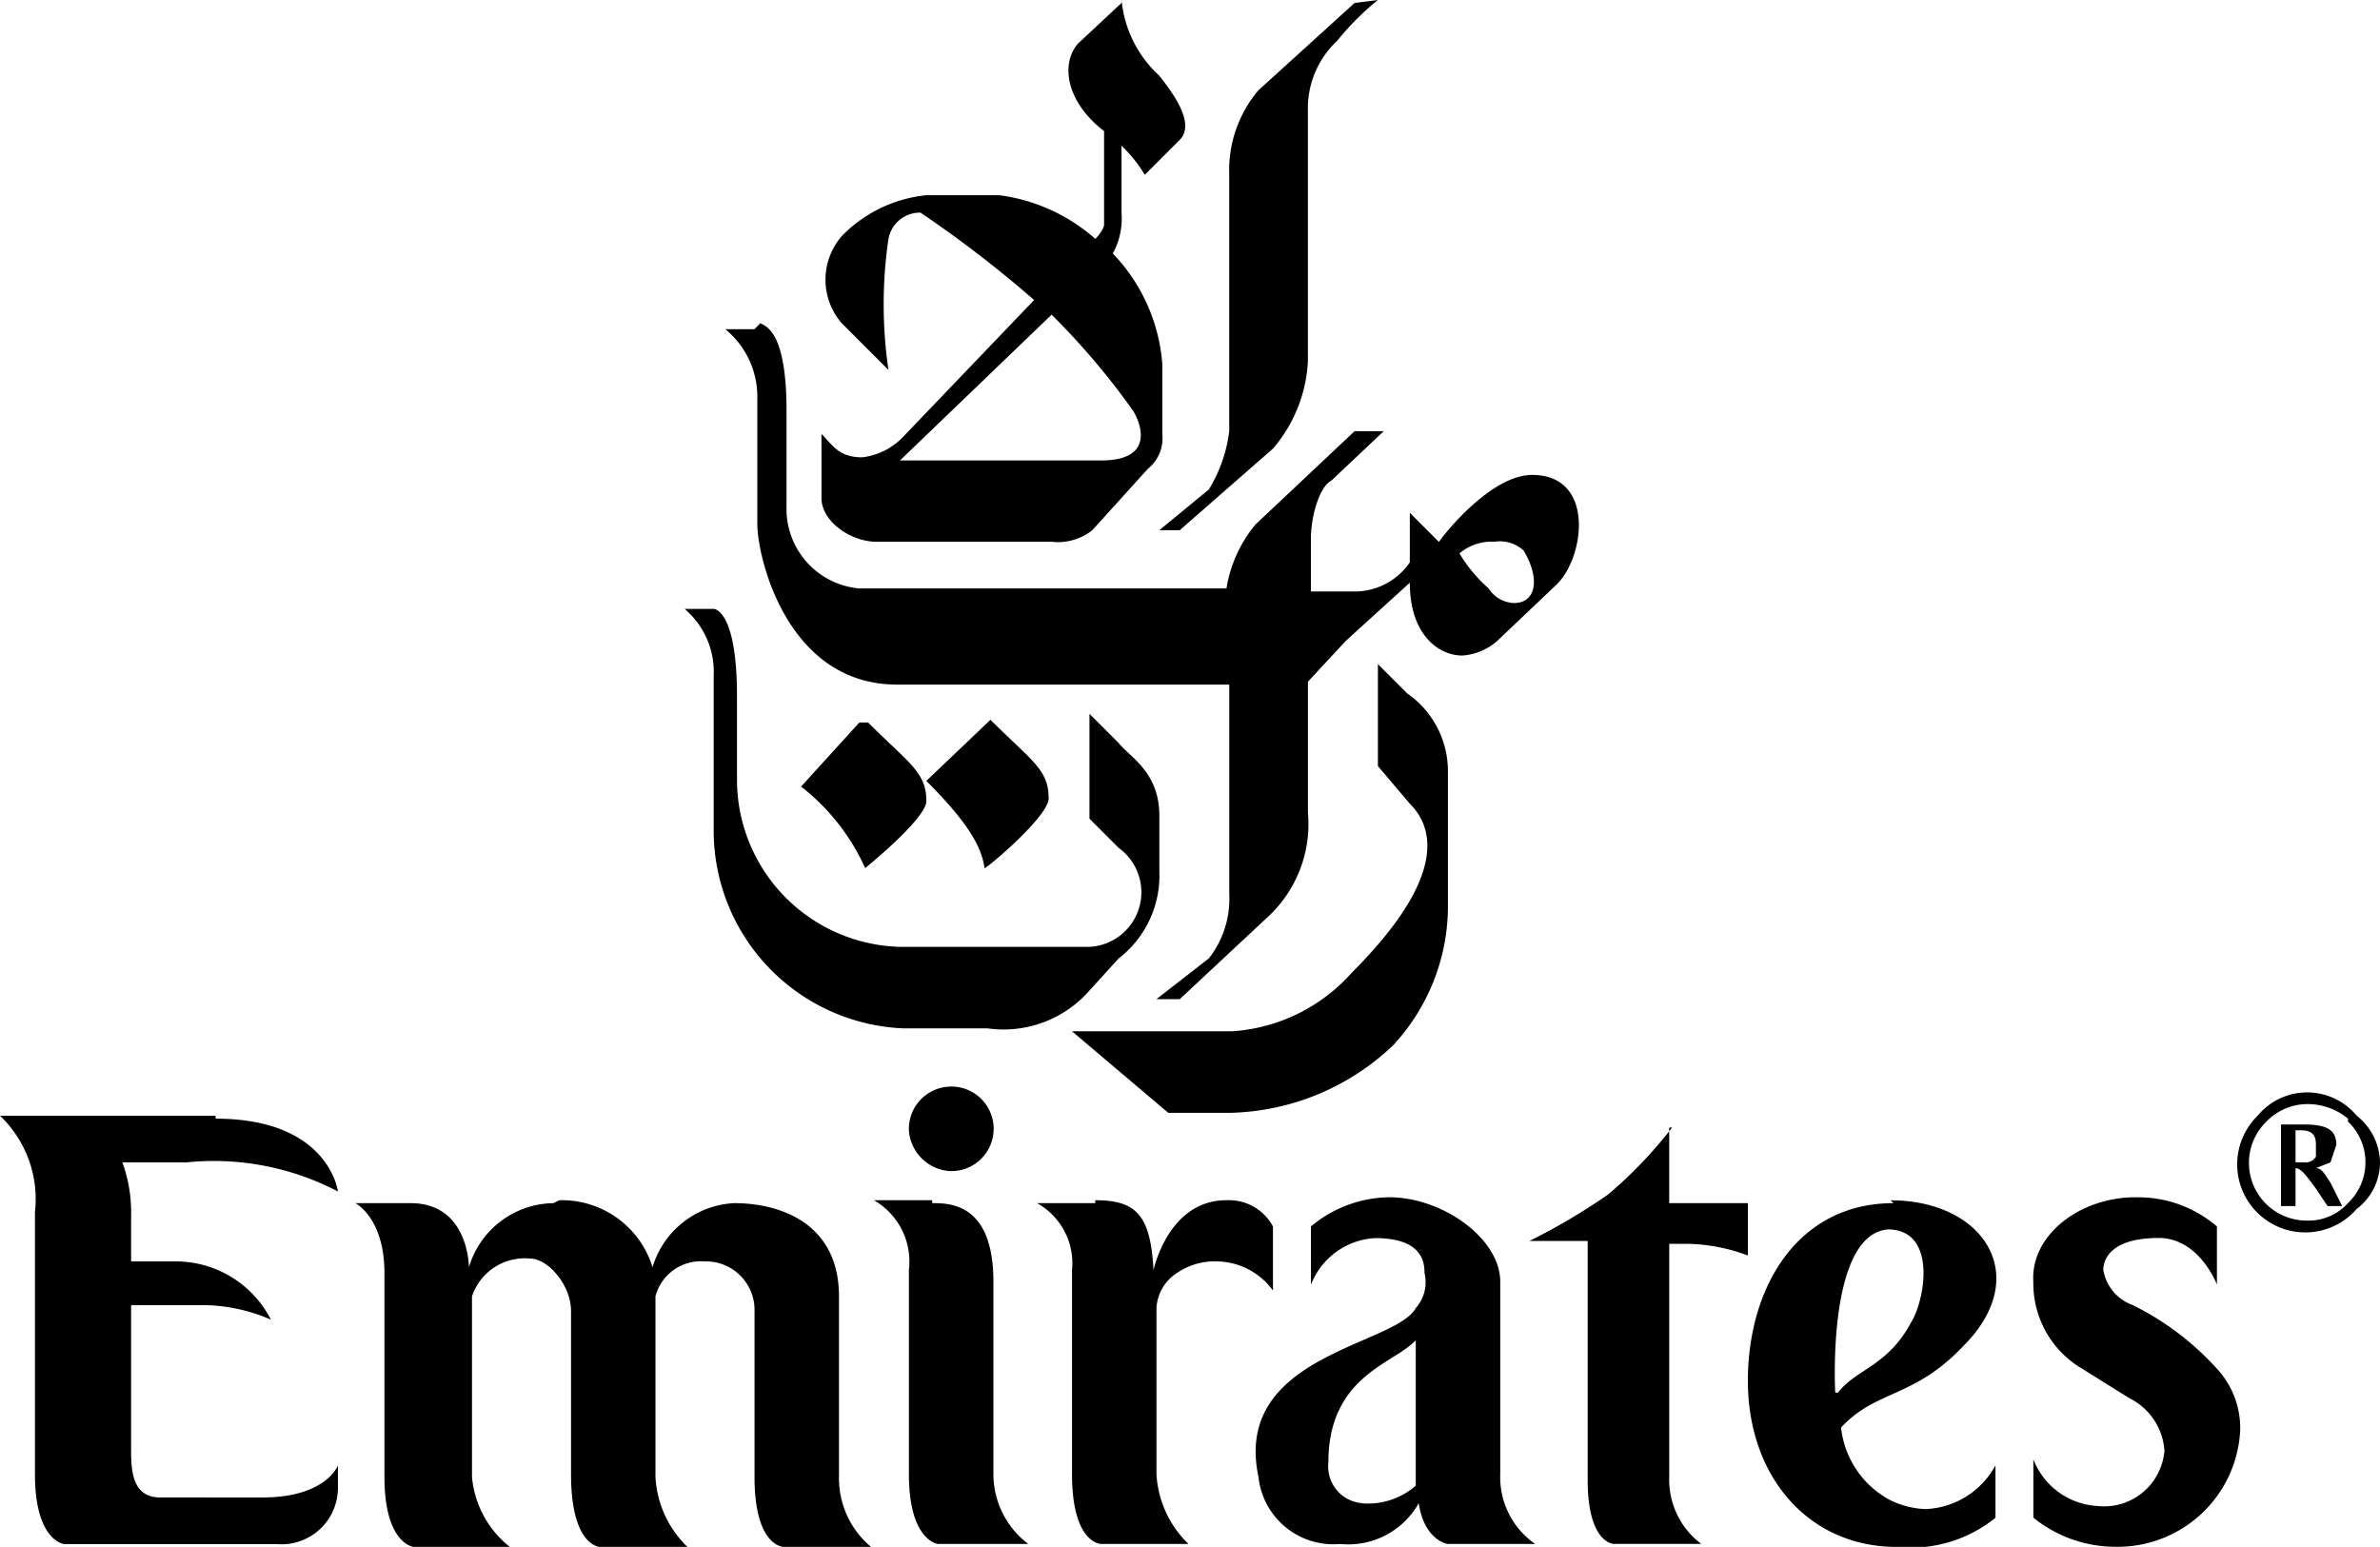
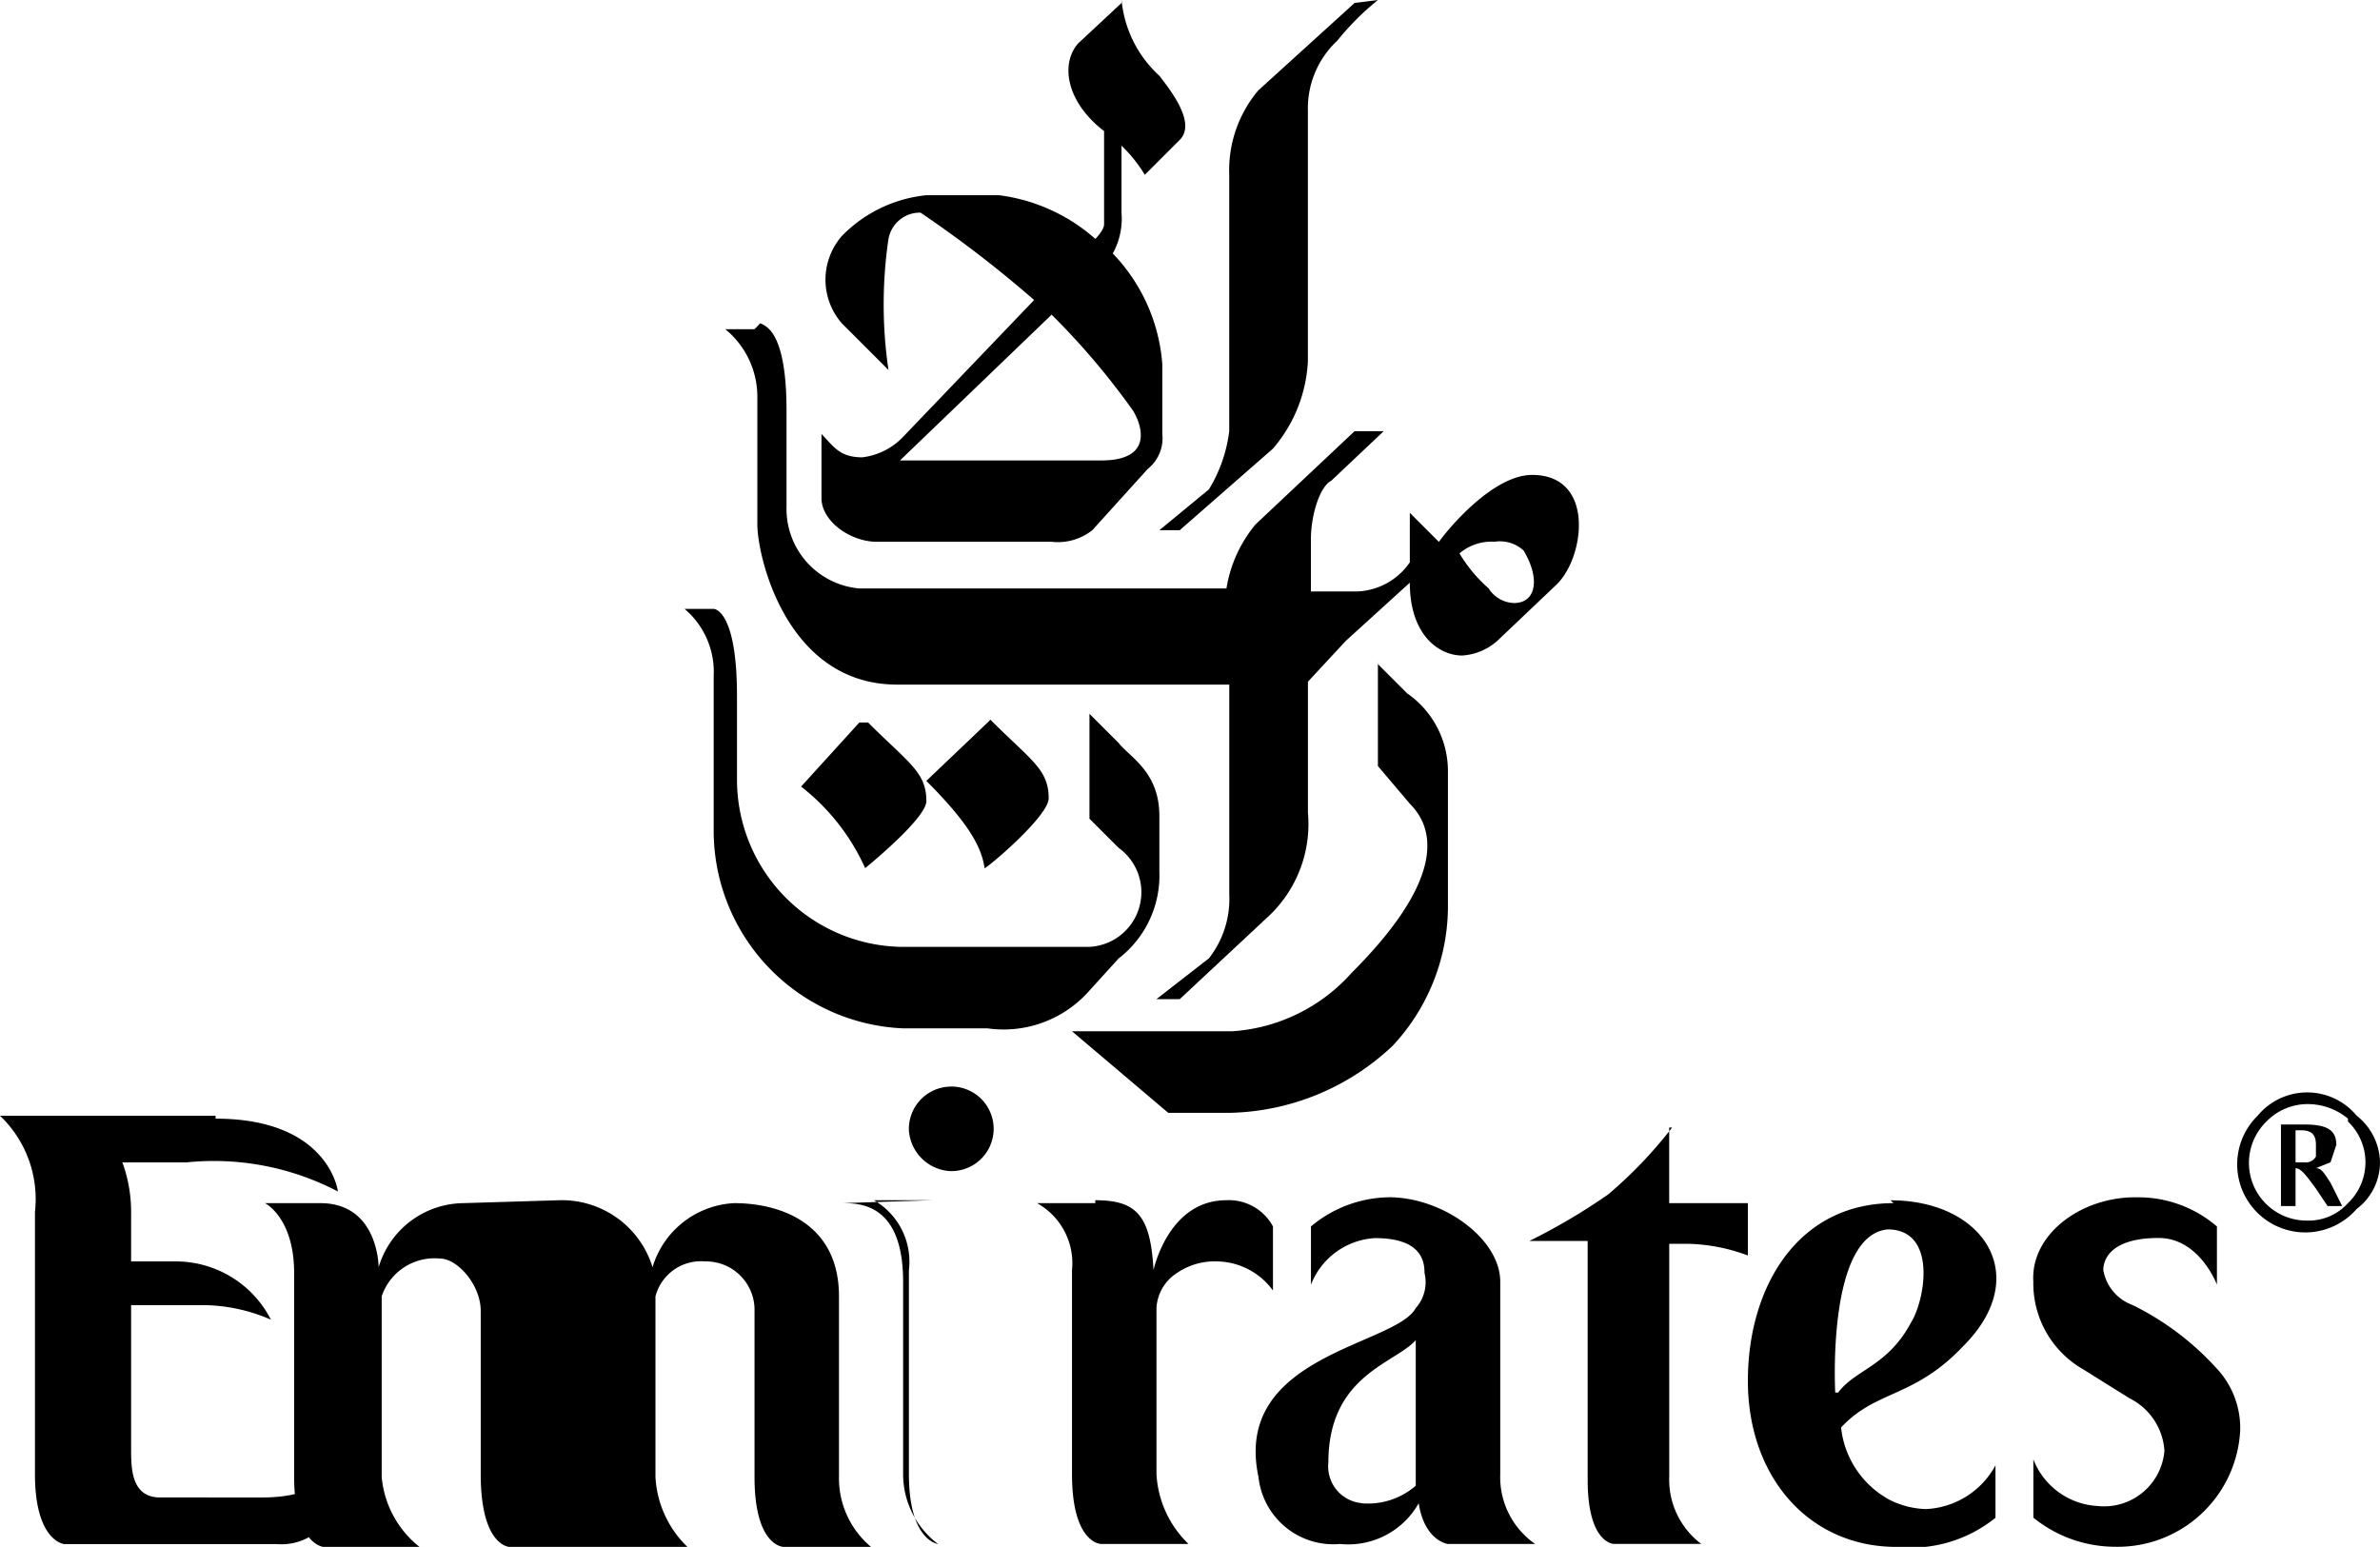
<svg xmlns="http://www.w3.org/2000/svg" width="69.237" height="45">
-   <path d="M67.373 33.645v-.339c0-.254-.085-.424-.424-.424h-.169v.932h.254a.338.338 0 0 0 .339-.169m.847 1.441h-.508l-.339-.508c-.254-.339-.424-.593-.593-.593v1.1h-.424v-2.372h.678c.678 0 .932.169.932.593l-.169.508-.424.169c.169 0 .254.169.424.424l.339.678m.169-2.542a1.837 1.837 0 0 0-1.186-.424 1.673 1.673 0 0 0-1.186.508 1.678 1.678 0 0 0 1.186 2.881A1.539 1.539 0 0 0 68.305 35a1.638 1.638 0 0 0 0-2.373m.254 2.542a1.98 1.98 0 1 1-2.881-2.712 1.87 1.87 0 0 1 2.881 0 1.769 1.769 0 0 1 .678 1.356 1.7 1.7 0 0 1-.678 1.356m-6.441-.339c-1.61 0-3.051 1.1-2.966 2.458a2.88 2.88 0 0 0 1.441 2.542l1.356.847a1.838 1.838 0 0 1 1.017 1.524 1.761 1.761 0 0 1-1.949 1.61 2.128 2.128 0 0 1-1.864-1.356v1.695a3.78 3.78 0 0 0 2.373.847 3.567 3.567 0 0 0 3.644-3.39 2.542 2.542 0 0 0-.593-1.695 8.153 8.153 0 0 0-2.542-1.949 1.316 1.316 0 0 1-.847-1.017c0-.339.254-.932 1.61-.932 1.186 0 1.695 1.356 1.695 1.356v-1.691a3.508 3.508 0 0 0-2.373-.847m-21.525 0a3.608 3.608 0 0 0-2.458.847v1.695A2.128 2.128 0 0 1 40 36.018c1.356 0 1.441.678 1.441 1.017a1.127 1.127 0 0 1-.254 1.017c-.593 1.1-5.339 1.356-4.576 4.915a2.19 2.19 0 0 0 2.373 1.949 2.35 2.35 0 0 0 2.288-1.186c.169 1.1.847 1.186.847 1.186h2.542a2.363 2.363 0 0 1-1.017-2.034v-5.593c0-1.271-1.695-2.458-3.22-2.458m-.763 8.9a1.072 1.072 0 0 1-1.017-1.186c0-2.542 1.949-2.881 2.542-3.559v4.235a2.12 2.12 0 0 1-1.61.508M27.627 31.611a1.231 1.231 0 0 0-1.186 1.271 1.276 1.276 0 0 0 1.186 1.186 1.23 1.23 0 1 0 0-2.458m27.458 3.391c-2.8 0-4.237 2.458-4.237 5.169 0 2.8 1.78 4.831 4.322 4.831a3.921 3.921 0 0 0 2.881-.847v-1.526a2.424 2.424 0 0 1-2.034 1.273A2.542 2.542 0 0 1 55 43.647a2.72 2.72 0 0 1-1.441-2.119c1.017-1.1 2.119-.847 3.559-2.373 2.034-2.034.593-4.237-2.119-4.237m-1.61 5.593s-.254-4.576 1.525-4.746c1.441 0 1.1 2.034.678 2.712-.678 1.271-1.61 1.356-2.119 2.034m-4.829-7.71a12.81 12.81 0 0 1-1.864 1.949 18.014 18.014 0 0 1-2.288 1.351h1.695v6.949c0 1.864.763 1.864.763 1.864h2.542a2.335 2.335 0 0 1-.932-1.949v-6.78h.593a5.253 5.253 0 0 1 1.695.339v-1.523h-2.289v-2.2m-16.695 2.2h-1.695a2 2 0 0 1 1.017 1.949v5.932c0 2.034.847 2.034.847 2.034h2.542a3.054 3.054 0 0 1-.932-2.034v-4.83a1.292 1.292 0 0 1 .593-1.017 1.946 1.946 0 0 1 1.186-.339 2.049 2.049 0 0 1 1.61.847v-1.864a1.455 1.455 0 0 0-1.356-.763c-1.695 0-2.119 2.034-2.119 2.034-.085-1.61-.508-2.034-1.695-2.034m-4.746 0h-1.692a2.061 2.061 0 0 1 1.017 2.034v5.932c0 1.949.847 2.034.847 2.034h2.627a2.542 2.542 0 0 1-1.015-2.034v-5.593c0-2.288-1.271-2.288-1.78-2.288m-11.02 0a2.6 2.6 0 0 0-2.458 1.864s0-1.864-1.695-1.864h-1.61s.847.424.847 2.034v5.932c0 1.949.847 2.034.847 2.034h2.8a2.927 2.927 0 0 1-1.1-2.034v-5.254a1.618 1.618 0 0 1 1.695-1.1c.508 0 1.186.763 1.186 1.525v4.746c0 2.119.847 2.119.847 2.119H20a3.054 3.054 0 0 1-.932-2.034v-5.256a1.368 1.368 0 0 1 1.441-1.017 1.413 1.413 0 0 1 1.441 1.356v4.915c0 2.034.847 2.034.847 2.034h2.542a2.6 2.6 0 0 1-.932-2.034v-5.254c0-2.119-1.695-2.712-3.051-2.712a2.615 2.615 0 0 0-2.373 1.864 2.759 2.759 0 0 0-2.712-1.949m-10-2.458H0a3.35 3.35 0 0 1 1.017 2.8v7.627c0 1.949.847 2.034.847 2.034H8.05a1.64 1.64 0 0 0 1.78-1.61v-.678s-.339.932-2.2.932H4.661c-.847 0-.847-.847-.847-1.441v-4.155h2.119a5.027 5.027 0 0 1 1.949.424 3.11 3.11 0 0 0-2.8-1.695H3.814V35.34a4.22 4.22 0 0 0-.254-1.525h1.864a7.789 7.789 0 0 1 4.407.847s-.254-2.119-3.559-2.119M25 21.018l-1.695 1.864a6.268 6.268 0 0 1 1.864 2.373s1.78-1.441 1.78-1.949c0-.847-.508-1.1-1.695-2.288m-4.492-3.305h-.847a2.4 2.4 0 0 1 .847 1.949v4.576a5.76 5.76 0 0 0 5.508 5.678h2.458a3.32 3.32 0 0 0 2.966-1.1l.847-.932a3.047 3.047 0 0 0 1.186-2.542v-1.61c0-1.271-.847-1.695-1.186-2.119l-.847-.847v3.051l.847.847a1.591 1.591 0 0 1-.847 2.881h-5.508a4.867 4.867 0 0 1-4.746-4.831v-2.459c0-2.542-.678-2.542-.678-2.542M32.627.086l-1.271 1.186c-.508.593-.339 1.695.763 2.542v2.712c0 .169-.254.424-.254.424a5.223 5.223 0 0 0-2.8-1.271h-2.116a3.985 3.985 0 0 0-2.458 1.186 1.932 1.932 0 0 0 0 2.542l1.356 1.356a13.09 13.09 0 0 1 0-3.814.929.929 0 0 1 .932-.763 34.013 34.013 0 0 1 3.305 2.542l-3.814 3.983a1.961 1.961 0 0 1-1.186.593c-.678 0-.847-.339-1.186-.678v1.864c0 .678.847 1.271 1.61 1.271h5.085a1.614 1.614 0 0 0 1.186-.339l1.61-1.78a1.141 1.141 0 0 0 .424-1.017v-2.031a5.2 5.2 0 0 0-1.441-3.22 2.1 2.1 0 0 0 .254-1.186v-1.95a4.128 4.128 0 0 1 .678.847l1.017-1.017c.508-.508-.339-1.525-.593-1.864a3.412 3.412 0 0 1-1.1-2.2m-6.442 13.387 4.407-4.237a21.375 21.375 0 0 1 2.373 2.8c.254.424.593 1.441-.932 1.441h-5.848m2.542 7.627-1.78 1.695c1.271 1.271 1.61 1.949 1.695 2.542.169-.085 1.864-1.525 1.864-2.034 0-.847-.508-1.1-1.695-2.288m-6.863-11.36H21.1a2.539 2.539 0 0 1 .932 1.949v3.729c0 .932.847 4.661 4.068 4.661h9.661v6.1a2.806 2.806 0 0 1-.593 1.864l-1.525 1.186h.678l2.542-2.373a3.677 3.677 0 0 0 1.186-3.051v-3.81l1.1-1.186 1.864-1.695c0 1.525.847 2.119 1.525 2.119a1.7 1.7 0 0 0 1.017-.424l1.695-1.61c.847-.763 1.186-3.22-.678-3.22-1.186 0-2.542 1.695-2.712 1.949l-.847-.847v1.441a1.946 1.946 0 0 1-1.525.847h-1.352v-1.527c0-.678.254-1.525.593-1.695l1.525-1.441h-.847l-2.881 2.712a3.877 3.877 0 0 0-.847 1.864H25a2.321 2.321 0 0 1-2.119-2.373v-2.8c0-2.288-.593-2.458-.763-2.542m22.034 8.136a.908.908 0 0 1-.847-.424 4.237 4.237 0 0 1-.847-1.017 1.433 1.433 0 0 1 1.017-.339 1.024 1.024 0 0 1 .847.254c.508.847.339 1.525-.254 1.525m-3.983 1.695v3.051l.932 1.1c.847.847.847 2.373-1.695 4.915a5.1 5.1 0 0 1-3.475 1.701h-4.661l2.8 2.373h1.78a7.106 7.106 0 0 0 4.746-1.949 5.95 5.95 0 0 0 1.61-3.983v-3.983a2.752 2.752 0 0 0-1.186-2.288l-.847-.847M39.407.086l-2.8 2.542a3.6 3.6 0 0 0-.847 2.458v7.458a4.237 4.237 0 0 1-.593 1.695l-1.441 1.186h.593l2.712-2.373a4.22 4.22 0 0 0 1.017-2.542V3.221a2.69 2.69 0 0 1 .852-2.034A7.852 7.852 0 0 1 40.085.001l-.678.085" />
+   <path d="M67.373 33.645v-.339c0-.254-.085-.424-.424-.424h-.169v.932h.254a.338.338 0 0 0 .339-.169m.847 1.441h-.508l-.339-.508c-.254-.339-.424-.593-.593-.593v1.1h-.424v-2.372h.678c.678 0 .932.169.932.593l-.169.508-.424.169c.169 0 .254.169.424.424l.339.678m.169-2.542a1.837 1.837 0 0 0-1.186-.424 1.673 1.673 0 0 0-1.186.508 1.678 1.678 0 0 0 1.186 2.881A1.539 1.539 0 0 0 68.305 35a1.638 1.638 0 0 0 0-2.373m.254 2.542a1.98 1.98 0 1 1-2.881-2.712 1.87 1.87 0 0 1 2.881 0 1.769 1.769 0 0 1 .678 1.356 1.7 1.7 0 0 1-.678 1.356m-6.441-.339c-1.61 0-3.051 1.1-2.966 2.458a2.88 2.88 0 0 0 1.441 2.542l1.356.847a1.838 1.838 0 0 1 1.017 1.524 1.761 1.761 0 0 1-1.949 1.61 2.128 2.128 0 0 1-1.864-1.356v1.695a3.78 3.78 0 0 0 2.373.847 3.567 3.567 0 0 0 3.644-3.39 2.542 2.542 0 0 0-.593-1.695 8.153 8.153 0 0 0-2.542-1.949 1.316 1.316 0 0 1-.847-1.017c0-.339.254-.932 1.61-.932 1.186 0 1.695 1.356 1.695 1.356v-1.691a3.508 3.508 0 0 0-2.373-.847m-21.525 0a3.608 3.608 0 0 0-2.458.847v1.695A2.128 2.128 0 0 1 40 36.018c1.356 0 1.441.678 1.441 1.017a1.127 1.127 0 0 1-.254 1.017c-.593 1.1-5.339 1.356-4.576 4.915a2.19 2.19 0 0 0 2.373 1.949 2.35 2.35 0 0 0 2.288-1.186c.169 1.1.847 1.186.847 1.186h2.542a2.363 2.363 0 0 1-1.017-2.034v-5.593c0-1.271-1.695-2.458-3.22-2.458m-.763 8.9a1.072 1.072 0 0 1-1.017-1.186c0-2.542 1.949-2.881 2.542-3.559v4.235a2.12 2.12 0 0 1-1.61.508M27.627 31.611a1.231 1.231 0 0 0-1.186 1.271 1.276 1.276 0 0 0 1.186 1.186 1.23 1.23 0 1 0 0-2.458m27.458 3.391c-2.8 0-4.237 2.458-4.237 5.169 0 2.8 1.78 4.831 4.322 4.831a3.921 3.921 0 0 0 2.881-.847v-1.526a2.424 2.424 0 0 1-2.034 1.273A2.542 2.542 0 0 1 55 43.647a2.72 2.72 0 0 1-1.441-2.119c1.017-1.1 2.119-.847 3.559-2.373 2.034-2.034.593-4.237-2.119-4.237m-1.61 5.593s-.254-4.576 1.525-4.746c1.441 0 1.1 2.034.678 2.712-.678 1.271-1.61 1.356-2.119 2.034m-4.829-7.71a12.81 12.81 0 0 1-1.864 1.949 18.014 18.014 0 0 1-2.288 1.351h1.695v6.949c0 1.864.763 1.864.763 1.864h2.542a2.335 2.335 0 0 1-.932-1.949v-6.78h.593a5.253 5.253 0 0 1 1.695.339v-1.523h-2.289v-2.2m-16.695 2.2h-1.695a2 2 0 0 1 1.017 1.949v5.932c0 2.034.847 2.034.847 2.034h2.542a3.054 3.054 0 0 1-.932-2.034v-4.83a1.292 1.292 0 0 1 .593-1.017 1.946 1.946 0 0 1 1.186-.339 2.049 2.049 0 0 1 1.61.847v-1.864a1.455 1.455 0 0 0-1.356-.763c-1.695 0-2.119 2.034-2.119 2.034-.085-1.61-.508-2.034-1.695-2.034m-4.746 0h-1.692a2.061 2.061 0 0 1 1.017 2.034v5.932c0 1.949.847 2.034.847 2.034a2.542 2.542 0 0 1-1.015-2.034v-5.593c0-2.288-1.271-2.288-1.78-2.288m-11.02 0a2.6 2.6 0 0 0-2.458 1.864s0-1.864-1.695-1.864h-1.61s.847.424.847 2.034v5.932c0 1.949.847 2.034.847 2.034h2.8a2.927 2.927 0 0 1-1.1-2.034v-5.254a1.618 1.618 0 0 1 1.695-1.1c.508 0 1.186.763 1.186 1.525v4.746c0 2.119.847 2.119.847 2.119H20a3.054 3.054 0 0 1-.932-2.034v-5.256a1.368 1.368 0 0 1 1.441-1.017 1.413 1.413 0 0 1 1.441 1.356v4.915c0 2.034.847 2.034.847 2.034h2.542a2.6 2.6 0 0 1-.932-2.034v-5.254c0-2.119-1.695-2.712-3.051-2.712a2.615 2.615 0 0 0-2.373 1.864 2.759 2.759 0 0 0-2.712-1.949m-10-2.458H0a3.35 3.35 0 0 1 1.017 2.8v7.627c0 1.949.847 2.034.847 2.034H8.05a1.64 1.64 0 0 0 1.78-1.61v-.678s-.339.932-2.2.932H4.661c-.847 0-.847-.847-.847-1.441v-4.155h2.119a5.027 5.027 0 0 1 1.949.424 3.11 3.11 0 0 0-2.8-1.695H3.814V35.34a4.22 4.22 0 0 0-.254-1.525h1.864a7.789 7.789 0 0 1 4.407.847s-.254-2.119-3.559-2.119M25 21.018l-1.695 1.864a6.268 6.268 0 0 1 1.864 2.373s1.78-1.441 1.78-1.949c0-.847-.508-1.1-1.695-2.288m-4.492-3.305h-.847a2.4 2.4 0 0 1 .847 1.949v4.576a5.76 5.76 0 0 0 5.508 5.678h2.458a3.32 3.32 0 0 0 2.966-1.1l.847-.932a3.047 3.047 0 0 0 1.186-2.542v-1.61c0-1.271-.847-1.695-1.186-2.119l-.847-.847v3.051l.847.847a1.591 1.591 0 0 1-.847 2.881h-5.508a4.867 4.867 0 0 1-4.746-4.831v-2.459c0-2.542-.678-2.542-.678-2.542M32.627.086l-1.271 1.186c-.508.593-.339 1.695.763 2.542v2.712c0 .169-.254.424-.254.424a5.223 5.223 0 0 0-2.8-1.271h-2.116a3.985 3.985 0 0 0-2.458 1.186 1.932 1.932 0 0 0 0 2.542l1.356 1.356a13.09 13.09 0 0 1 0-3.814.929.929 0 0 1 .932-.763 34.013 34.013 0 0 1 3.305 2.542l-3.814 3.983a1.961 1.961 0 0 1-1.186.593c-.678 0-.847-.339-1.186-.678v1.864c0 .678.847 1.271 1.61 1.271h5.085a1.614 1.614 0 0 0 1.186-.339l1.61-1.78a1.141 1.141 0 0 0 .424-1.017v-2.031a5.2 5.2 0 0 0-1.441-3.22 2.1 2.1 0 0 0 .254-1.186v-1.95a4.128 4.128 0 0 1 .678.847l1.017-1.017c.508-.508-.339-1.525-.593-1.864a3.412 3.412 0 0 1-1.1-2.2m-6.442 13.387 4.407-4.237a21.375 21.375 0 0 1 2.373 2.8c.254.424.593 1.441-.932 1.441h-5.848m2.542 7.627-1.78 1.695c1.271 1.271 1.61 1.949 1.695 2.542.169-.085 1.864-1.525 1.864-2.034 0-.847-.508-1.1-1.695-2.288m-6.863-11.36H21.1a2.539 2.539 0 0 1 .932 1.949v3.729c0 .932.847 4.661 4.068 4.661h9.661v6.1a2.806 2.806 0 0 1-.593 1.864l-1.525 1.186h.678l2.542-2.373a3.677 3.677 0 0 0 1.186-3.051v-3.81l1.1-1.186 1.864-1.695c0 1.525.847 2.119 1.525 2.119a1.7 1.7 0 0 0 1.017-.424l1.695-1.61c.847-.763 1.186-3.22-.678-3.22-1.186 0-2.542 1.695-2.712 1.949l-.847-.847v1.441a1.946 1.946 0 0 1-1.525.847h-1.352v-1.527c0-.678.254-1.525.593-1.695l1.525-1.441h-.847l-2.881 2.712a3.877 3.877 0 0 0-.847 1.864H25a2.321 2.321 0 0 1-2.119-2.373v-2.8c0-2.288-.593-2.458-.763-2.542m22.034 8.136a.908.908 0 0 1-.847-.424 4.237 4.237 0 0 1-.847-1.017 1.433 1.433 0 0 1 1.017-.339 1.024 1.024 0 0 1 .847.254c.508.847.339 1.525-.254 1.525m-3.983 1.695v3.051l.932 1.1c.847.847.847 2.373-1.695 4.915a5.1 5.1 0 0 1-3.475 1.701h-4.661l2.8 2.373h1.78a7.106 7.106 0 0 0 4.746-1.949 5.95 5.95 0 0 0 1.61-3.983v-3.983a2.752 2.752 0 0 0-1.186-2.288l-.847-.847M39.407.086l-2.8 2.542a3.6 3.6 0 0 0-.847 2.458v7.458a4.237 4.237 0 0 1-.593 1.695l-1.441 1.186h.593l2.712-2.373a4.22 4.22 0 0 0 1.017-2.542V3.221a2.69 2.69 0 0 1 .852-2.034A7.852 7.852 0 0 1 40.085.001l-.678.085" />
</svg>